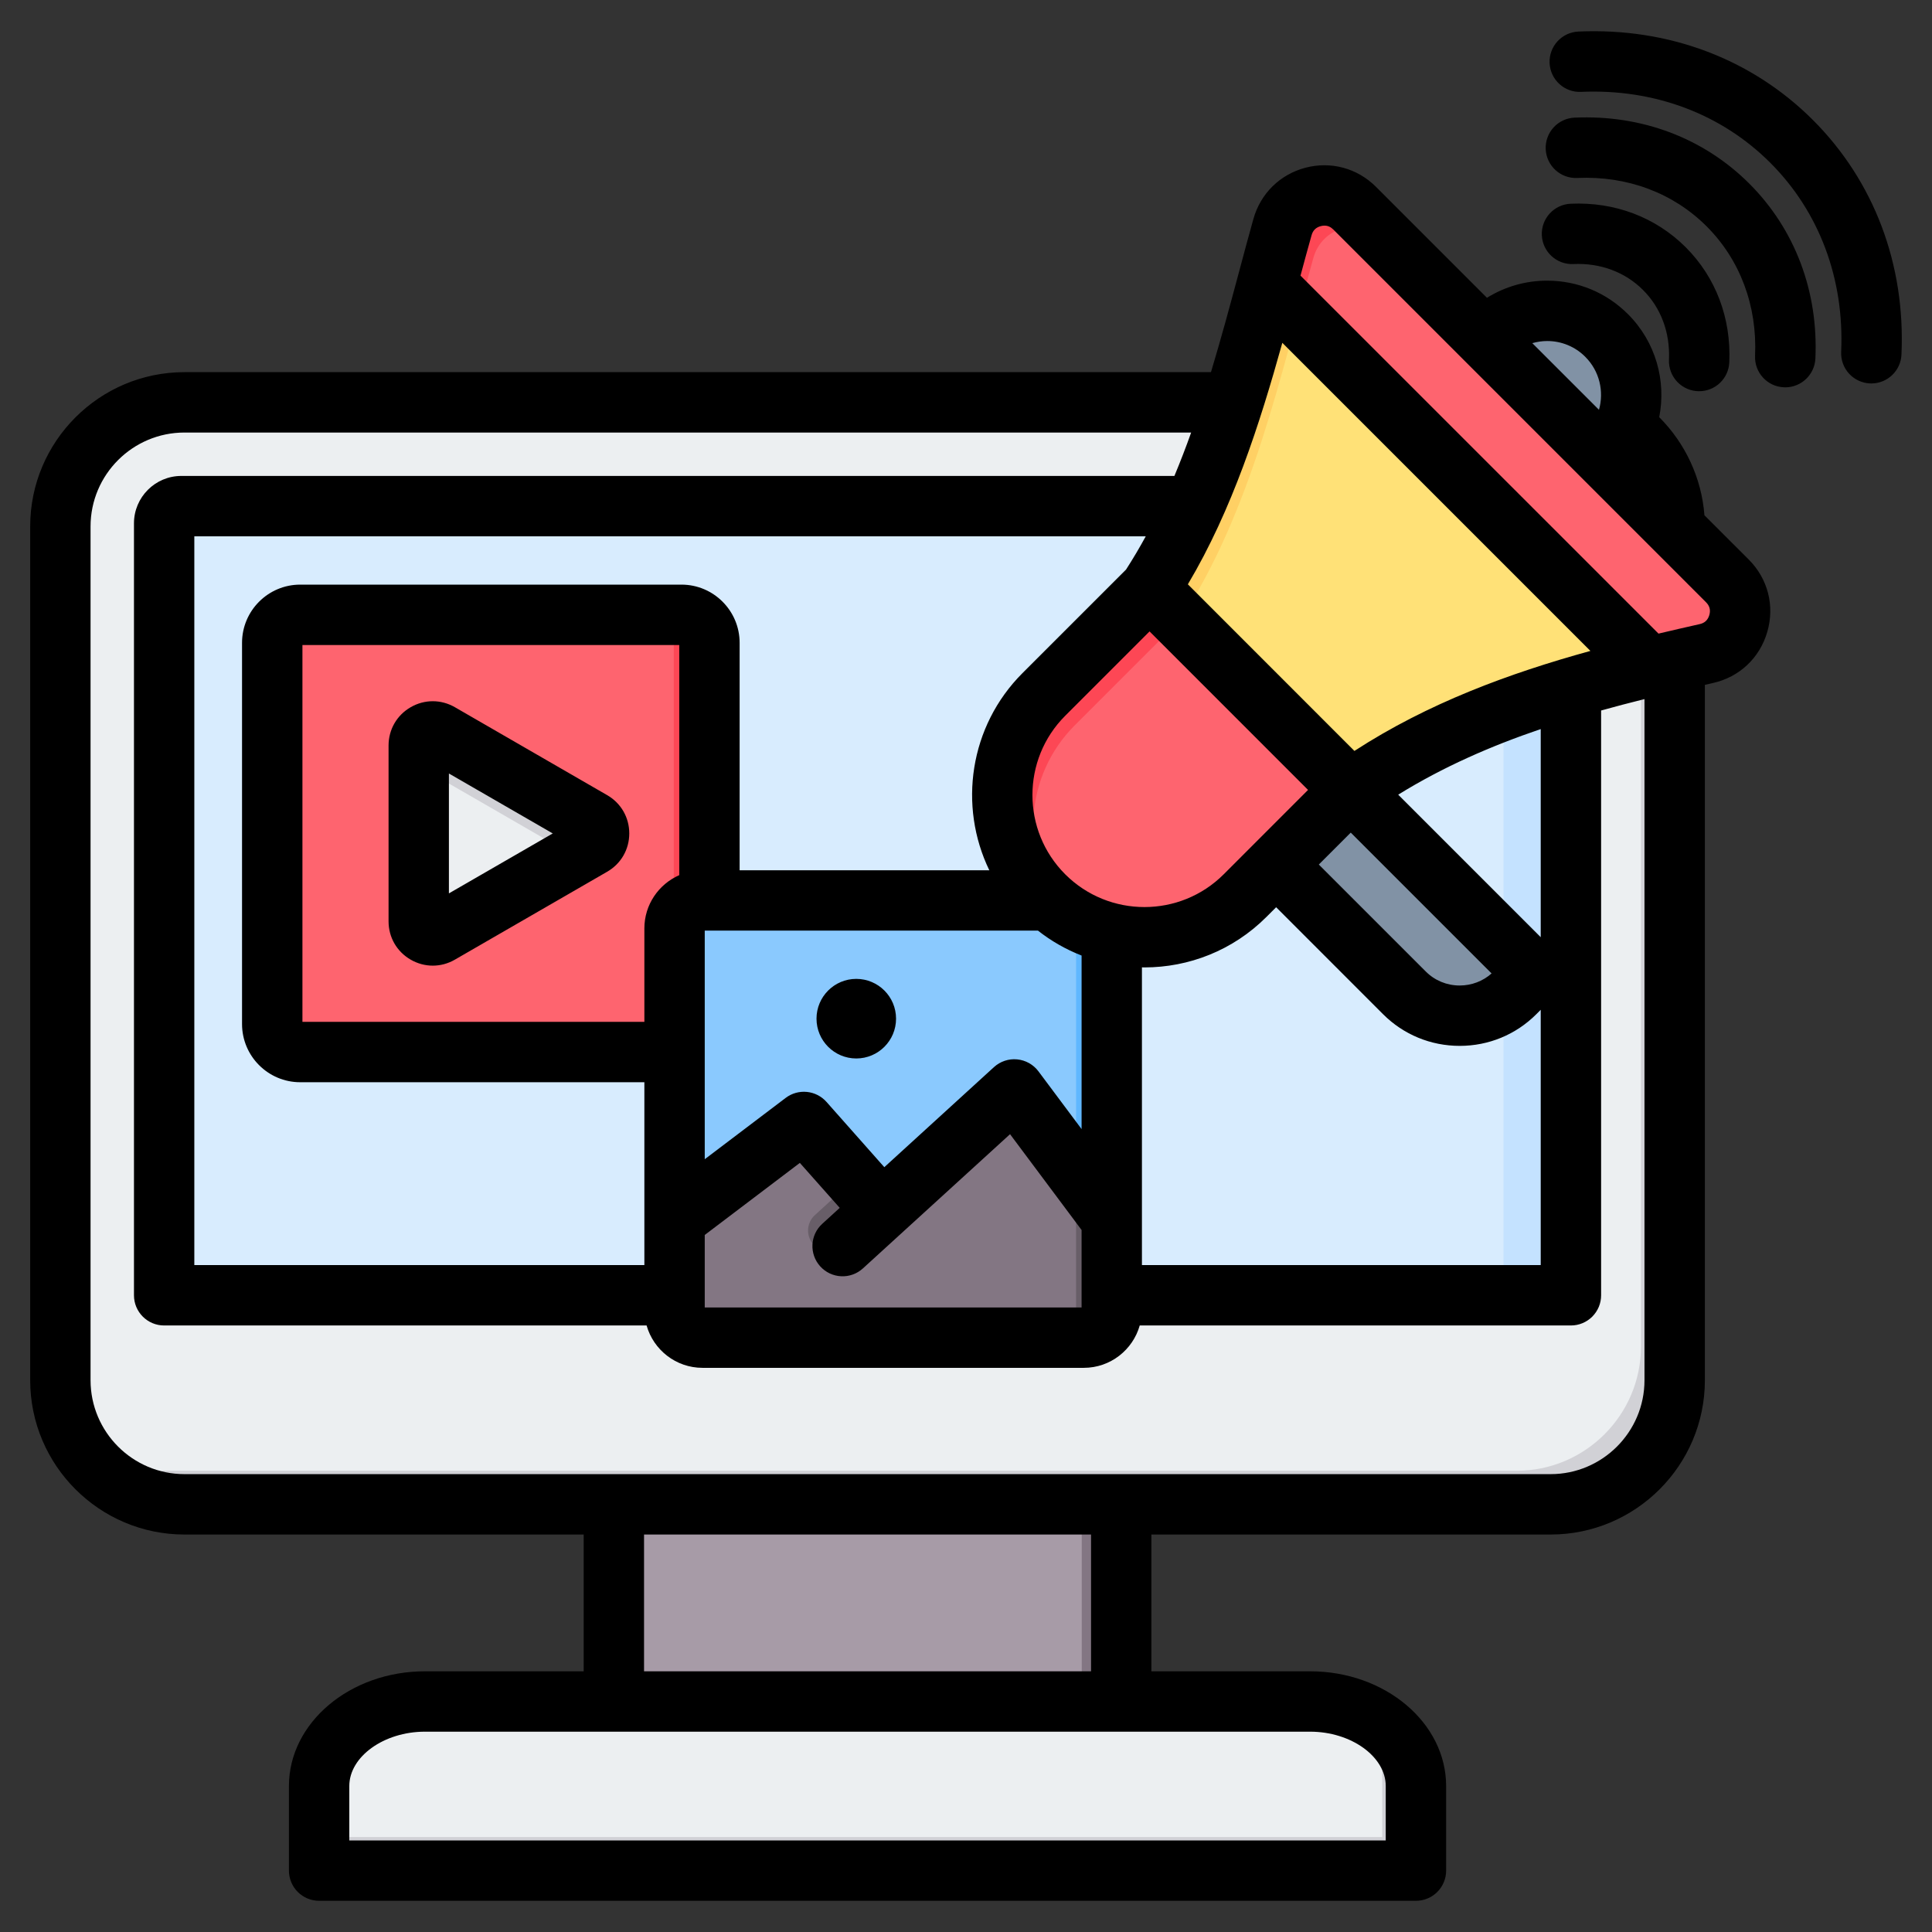
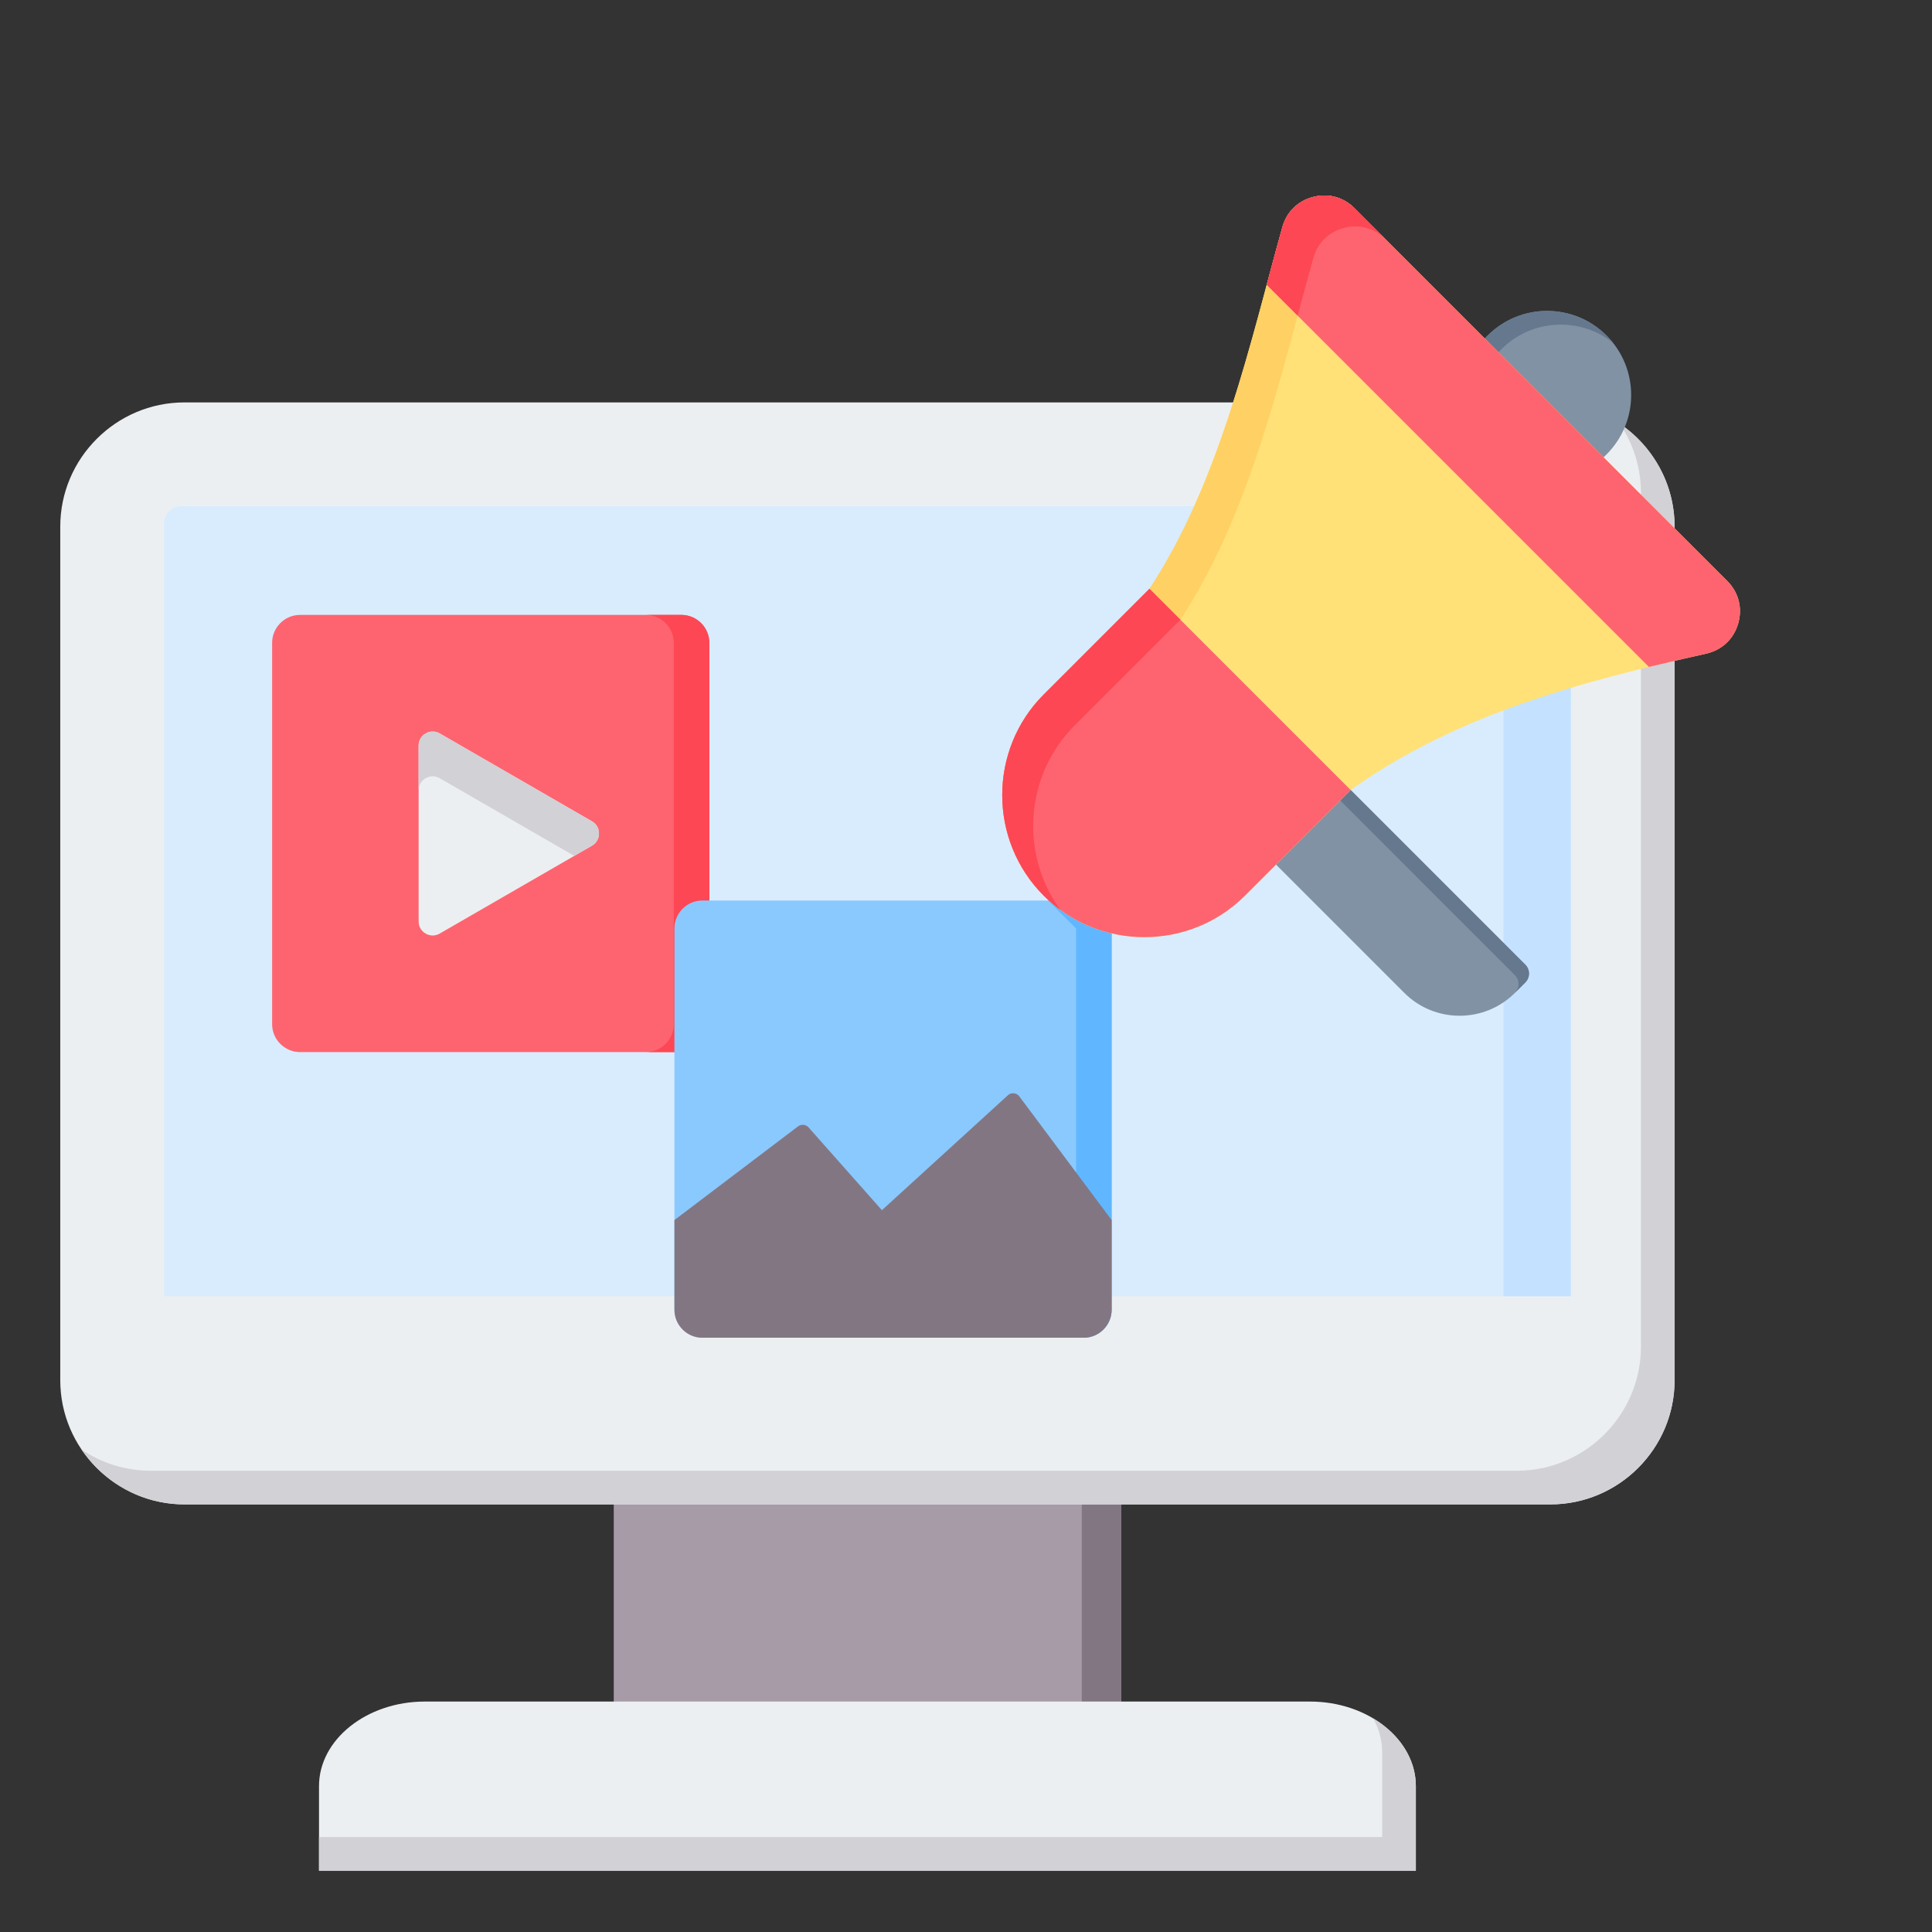
<svg xmlns="http://www.w3.org/2000/svg" width="93" height="93" viewBox="0 0 93 93" fill="none">
  <rect x="0" y="0" width="93" height="93" fill="#333333" stroke="none" />
  <path fill-rule="evenodd" clip-rule="evenodd" d="M29.544 70.206H53.966V84.117H29.544V70.206Z" fill="#A79BA7" />
  <path fill-rule="evenodd" clip-rule="evenodd" d="M52.072 70.206H53.966V84.117H52.072V70.206Z" fill="#837683" />
  <path fill-rule="evenodd" clip-rule="evenodd" d="M15.356 90.048H68.154V85.977C68.154 83.739 65.861 81.907 63.059 81.907H20.451C17.649 81.907 15.356 83.739 15.356 85.977V90.048Z" fill="#ECEFF1" />
  <path fill-rule="evenodd" clip-rule="evenodd" d="M15.356 90.048H68.154V85.977C68.154 84.647 67.344 83.46 66.099 82.716C66.379 83.219 66.535 83.775 66.535 84.358V88.429H15.356V90.048Z" fill="#D1D1D6" />
  <path fill-rule="evenodd" clip-rule="evenodd" d="M8.875 19.371H74.635C77.921 19.371 80.609 22.059 80.609 25.345V66.442C80.609 69.727 77.921 72.416 74.635 72.416H8.875C5.59 72.416 2.901 69.727 2.901 66.442V25.345C2.901 22.059 5.59 19.371 8.875 19.371Z" fill="#ECEFF1" />
  <path fill-rule="evenodd" clip-rule="evenodd" d="M77.967 20.394C79.558 21.47 80.609 23.291 80.609 25.345V66.442C80.609 69.728 77.921 72.416 74.635 72.416H8.875C6.821 72.416 5 71.365 3.924 69.774C4.907 70.441 6.068 70.797 7.256 70.797H73.016C76.301 70.797 78.99 68.109 78.99 64.823V23.726C78.99 22.538 78.634 21.377 77.967 20.394Z" fill="#D1D1D6" />
  <path fill-rule="evenodd" clip-rule="evenodd" d="M8.725 24.366H74.785C75.004 24.367 75.214 24.454 75.37 24.61C75.525 24.765 75.612 24.975 75.613 25.195V62.396H7.896V25.195C7.897 24.975 7.985 24.765 8.14 24.61C8.295 24.454 8.505 24.367 8.725 24.366Z" fill="#D8ECFE" />
  <path fill-rule="evenodd" clip-rule="evenodd" d="M71.547 24.366H74.785C75.004 24.367 75.215 24.454 75.37 24.61C75.525 24.765 75.613 24.975 75.613 25.195V62.396H72.375V25.195C72.375 24.975 72.287 24.765 72.132 24.61C71.977 24.454 71.766 24.367 71.547 24.366Z" fill="#C4E2FF" />
  <path fill-rule="evenodd" clip-rule="evenodd" d="M14.445 29.599H32.798C33.54 29.599 34.145 30.204 34.145 30.945V49.298C34.145 50.04 33.54 50.645 32.798 50.645H14.445C13.704 50.645 13.099 50.04 13.099 49.298V30.945C13.099 30.204 13.704 29.599 14.445 29.599Z" fill="#FE646F" />
  <path fill-rule="evenodd" clip-rule="evenodd" d="M31.086 29.599H32.799C33.541 29.599 34.146 30.204 34.146 30.945V49.298C34.146 50.04 33.54 50.645 32.799 50.645H31.086C31.828 50.645 32.433 50.04 32.433 49.298V30.945C32.433 30.204 31.828 29.599 31.086 29.599Z" fill="#FD4755" />
  <path fill-rule="evenodd" clip-rule="evenodd" d="M28.495 40.708L21.166 44.939C20.951 45.063 20.705 45.063 20.49 44.939C20.274 44.815 20.151 44.602 20.151 44.353V35.891C20.151 35.642 20.274 35.429 20.49 35.305C20.705 35.181 20.951 35.181 21.166 35.305L28.495 39.536C28.71 39.66 28.833 39.873 28.833 40.122C28.833 40.37 28.71 40.583 28.495 40.708Z" fill="#ECEFF1" />
  <path fill-rule="evenodd" clip-rule="evenodd" d="M28.495 40.708L27.643 41.199L21.166 37.46C20.951 37.336 20.705 37.336 20.49 37.46C20.274 37.584 20.151 37.797 20.151 38.045V35.89C20.151 35.642 20.274 35.429 20.49 35.304C20.705 35.18 20.951 35.18 21.166 35.304L28.495 39.536C28.71 39.66 28.833 39.873 28.833 40.121C28.833 40.37 28.71 40.584 28.495 40.708Z" fill="#D1D1D6" />
  <path fill-rule="evenodd" clip-rule="evenodd" d="M33.812 43.347H52.165C52.907 43.347 53.511 43.952 53.511 44.694V63.047C53.511 63.788 52.906 64.394 52.165 64.394H33.812C33.07 64.394 32.465 63.788 32.465 63.047V44.694C32.465 43.952 33.07 43.347 33.812 43.347Z" fill="#8AC9FE" />
-   <path fill-rule="evenodd" clip-rule="evenodd" d="M50.452 43.347H52.165C52.907 43.347 53.512 43.952 53.512 44.694V63.047C53.512 63.788 52.907 64.394 52.165 64.394H50.452C51.194 64.394 51.799 63.788 51.799 63.047V44.694C51.799 43.952 51.194 43.347 50.452 43.347Z" fill="#60B7FF" />
+   <path fill-rule="evenodd" clip-rule="evenodd" d="M50.452 43.347H52.165C52.907 43.347 53.512 43.952 53.512 44.694V63.047C53.512 63.788 52.907 64.394 52.165 64.394H50.452C51.194 64.394 51.799 63.788 51.799 63.047V44.694Z" fill="#60B7FF" />
  <path fill-rule="evenodd" clip-rule="evenodd" d="M38.414 54.22L32.465 58.729V63.047C32.465 63.789 33.07 64.394 33.812 64.394H52.165C52.906 64.394 53.511 63.788 53.511 63.047V58.729L49.067 52.777C49.002 52.688 48.911 52.638 48.802 52.627C48.693 52.617 48.594 52.65 48.513 52.724L42.453 58.254L38.922 54.27C38.86 54.199 38.772 54.155 38.678 54.145C38.584 54.136 38.49 54.163 38.414 54.22Z" fill="#837683" />
-   <path fill-rule="evenodd" clip-rule="evenodd" d="M50.452 64.394H52.164C52.906 64.394 53.511 63.788 53.511 63.047V58.729L51.798 56.435V63.047C51.798 63.788 51.193 64.394 50.452 64.394ZM42.453 58.254L41.127 56.757L39.223 58.494C39.126 58.582 39.047 58.689 38.992 58.808C38.936 58.926 38.904 59.055 38.898 59.186C38.891 59.318 38.911 59.449 38.956 59.572C39 59.696 39.069 59.809 39.157 59.906C39.245 60.003 39.352 60.082 39.471 60.138C39.59 60.194 39.718 60.226 39.849 60.232C39.98 60.238 40.112 60.218 40.235 60.174C40.359 60.13 40.472 60.061 40.569 59.973L42.453 58.254Z" fill="#685E68" />
  <path fill-rule="evenodd" clip-rule="evenodd" d="M73.425 46.436L63.894 36.905L60.302 40.498L67.6 47.795C69.065 49.261 71.456 49.261 72.922 47.795L73.425 47.292C73.538 47.178 73.602 47.024 73.602 46.864C73.602 46.703 73.538 46.55 73.425 46.436Z" fill="#8192A5" />
  <path fill-rule="evenodd" clip-rule="evenodd" d="M73.425 46.436L63.894 36.905L60.302 40.498L63.391 37.409L72.921 46.94C73.035 47.053 73.098 47.207 73.098 47.367C73.098 47.528 73.035 47.682 72.921 47.795L73.425 47.292C73.538 47.178 73.602 47.024 73.602 46.864C73.602 46.703 73.538 46.55 73.425 46.436Z" fill="#65788E" />
  <path fill-rule="evenodd" clip-rule="evenodd" d="M77.333 16.152C75.753 14.571 73.191 14.571 71.611 16.152C71.564 16.198 71.179 16.586 71.135 16.634L76.851 22.35C76.899 22.306 77.286 21.921 77.333 21.874C78.914 20.294 78.914 17.732 77.333 16.152Z" fill="#8192A5" />
  <path fill-rule="evenodd" clip-rule="evenodd" d="M77.333 16.152C75.753 14.571 73.191 14.571 71.611 16.152C71.564 16.198 71.179 16.586 71.135 16.634L71.794 17.293C71.838 17.245 72.223 16.858 72.27 16.811C73.739 15.342 76.055 15.239 77.644 16.5C77.547 16.378 77.443 16.262 77.333 16.152Z" fill="#65788E" />
  <path fill-rule="evenodd" clip-rule="evenodd" d="M65.016 38.027L59.928 43.115C57.264 45.779 52.906 45.778 50.243 43.115C47.579 40.452 47.579 36.093 50.243 33.43L55.331 28.342C58.765 23.129 60.206 16.37 61.73 10.933C61.934 10.202 62.471 9.675 63.205 9.483C63.94 9.29 64.665 9.487 65.202 10.024L83.144 27.965C83.694 28.516 83.887 29.267 83.671 30.015C83.454 30.762 82.888 31.294 82.129 31.465C76.3 32.772 70.228 34.316 65.016 38.027Z" fill="#FFE177" />
  <path fill-rule="evenodd" clip-rule="evenodd" d="M51.044 43.802C50.76 43.594 50.492 43.364 50.242 43.115C47.579 40.452 47.579 36.094 50.242 33.43L55.331 28.342C58.765 23.129 60.206 16.37 61.73 10.933C61.934 10.202 62.47 9.675 63.205 9.483C63.94 9.29 64.665 9.487 65.202 10.024L83.144 27.965L83.146 27.968L66.691 11.512C66.153 10.975 65.428 10.779 64.693 10.971C63.959 11.164 63.423 11.691 63.218 12.422C61.694 17.858 60.253 24.618 56.819 29.831L51.731 34.919C49.32 37.329 49.092 41.128 51.044 43.802Z" fill="#FFD064" />
  <path fill-rule="evenodd" clip-rule="evenodd" d="M71.473 16.295L65.202 10.024C64.665 9.487 63.94 9.29 63.205 9.483C62.471 9.675 61.934 10.202 61.73 10.933C61.479 11.826 61.231 12.754 60.977 13.706L79.375 32.104C80.291 31.883 81.209 31.67 82.128 31.465C82.888 31.294 83.453 30.763 83.67 30.015C83.887 29.267 83.694 28.516 83.144 27.965L77.189 22.011L71.473 16.295Z" fill="#FE646F" />
  <path fill-rule="evenodd" clip-rule="evenodd" d="M66.69 11.511L65.203 10.024C64.666 9.487 63.941 9.29 63.206 9.483C62.471 9.675 61.935 10.202 61.73 10.933C61.48 11.826 61.232 12.754 60.977 13.706L62.466 15.194C62.721 14.243 62.969 13.314 63.219 12.421C63.424 11.69 63.96 11.163 64.695 10.971C65.428 10.779 66.153 10.975 66.69 11.511Z" fill="#FD4755" />
  <path fill-rule="evenodd" clip-rule="evenodd" d="M63.894 36.905L55.331 28.342L50.243 33.43C47.579 36.094 47.579 40.452 50.243 43.115C52.906 45.778 57.264 45.778 59.928 43.115L61.423 41.619L65.016 38.027L63.894 36.905Z" fill="#FE646F" />
  <path fill-rule="evenodd" clip-rule="evenodd" d="M56.819 29.83L55.331 28.342L50.243 33.43C47.579 36.094 47.579 40.452 50.242 43.115C50.492 43.364 50.76 43.594 51.044 43.801C49.092 41.128 49.321 37.329 51.731 34.919L56.819 29.83Z" fill="#FD4755" />
-   <path fill-rule="evenodd" clip-rule="evenodd" d="M91.53 17.07C91.496 17.849 90.853 18.458 90.079 18.458C90.057 18.458 90.036 18.457 90.013 18.456C89.823 18.448 89.636 18.402 89.463 18.321C89.29 18.24 89.135 18.126 89.006 17.985C88.877 17.844 88.778 17.68 88.713 17.5C88.648 17.321 88.619 17.13 88.627 16.94C88.786 13.426 87.574 10.192 85.214 7.834C82.856 5.476 79.623 4.267 76.109 4.422C75.309 4.462 74.629 3.838 74.592 3.036C74.556 2.235 75.177 1.555 75.978 1.519C80.318 1.323 84.328 2.837 87.27 5.779C90.213 8.722 91.727 12.731 91.53 17.07ZM84.208 8.841C82.012 6.646 79.025 5.516 75.791 5.663C75.406 5.68 75.044 5.85 74.784 6.134C74.524 6.419 74.388 6.795 74.405 7.18C74.442 7.982 75.121 8.606 75.924 8.566C78.329 8.459 80.541 9.285 82.152 10.896C83.763 12.507 84.591 14.72 84.483 17.126C84.447 17.928 85.067 18.608 85.868 18.643C85.892 18.644 85.913 18.645 85.936 18.645C86.708 18.645 87.351 18.036 87.387 17.257C87.533 14.026 86.403 11.037 84.208 8.841ZM80.339 17.313C80.33 17.51 80.361 17.706 80.43 17.89C80.499 18.074 80.605 18.242 80.741 18.384C80.877 18.526 81.04 18.639 81.221 18.716C81.401 18.793 81.596 18.833 81.793 18.832C82.166 18.832 82.526 18.687 82.796 18.429C83.066 18.17 83.226 17.817 83.242 17.444C83.338 15.319 82.594 13.352 81.147 11.904C79.697 10.456 77.731 9.711 75.605 9.807C74.804 9.843 74.182 10.523 74.218 11.324C74.255 12.126 74.938 12.748 75.737 12.71C77.034 12.651 78.227 13.095 79.09 13.959C79.955 14.822 80.397 16.014 80.339 17.313ZM82.281 29.607C82.35 29.368 82.298 29.166 82.121 28.989L64.181 11.048C64.055 10.922 63.915 10.861 63.757 10.861C63.702 10.861 63.641 10.868 63.578 10.885C63.345 10.946 63.2 11.089 63.135 11.322C62.953 11.969 62.775 12.618 62.602 13.268L79.835 30.5C80.494 30.344 81.155 30.192 81.816 30.043C82.059 29.99 82.21 29.846 82.281 29.607ZM79.16 66.439C79.16 68.931 77.133 70.96 74.642 70.96H8.88C6.387 70.96 4.359 68.931 4.359 66.439V25.341C4.359 22.848 6.387 20.821 8.88 20.821H57.338C57.088 21.524 56.819 22.221 56.532 22.91H8.729C7.472 22.91 6.449 23.934 6.449 25.191V62.35C6.449 63.153 7.099 63.804 7.901 63.804H31.125C31.457 64.979 32.538 65.843 33.817 65.843H52.17C53.45 65.843 54.53 64.979 54.863 63.804H75.619C75.81 63.804 75.999 63.766 76.175 63.693C76.351 63.62 76.511 63.513 76.647 63.378C76.781 63.243 76.888 63.083 76.962 62.907C77.035 62.73 77.072 62.541 77.072 62.35V34.201C77.766 34.008 78.462 33.825 79.16 33.652V66.439ZM52.519 80.451H31.002V73.867H52.519V80.451ZM66.705 85.975V88.592H16.814V85.975C16.814 84.556 18.482 83.357 20.456 83.357H63.065C65.038 83.357 66.705 84.555 66.705 85.975ZM74.165 45.113V35.095C71.775 35.908 69.473 36.911 67.305 38.253L74.165 45.113ZM54.969 46.565V60.897H74.165V48.608L73.954 48.82C72.971 49.803 71.661 50.345 70.266 50.345C68.871 50.345 67.559 49.803 66.576 48.82L61.429 43.671L60.96 44.14C59.342 45.758 57.217 46.568 55.089 46.568C55.05 46.568 55.01 46.565 54.969 46.565ZM33.924 59.447V62.937H52.064V59.208L48.62 54.596L41.54 61.055C41.399 61.184 41.234 61.284 41.055 61.349C40.876 61.415 40.685 61.444 40.494 61.435C40.304 61.427 40.117 61.38 39.944 61.3C39.771 61.218 39.616 61.104 39.487 60.963C38.946 60.369 38.988 59.449 39.581 58.91L40.422 58.142L38.502 55.978L33.924 59.447ZM32.697 42.127V31.049H14.558V49.188H31.018V44.691C31.018 43.546 31.709 42.56 32.697 42.127ZM52.064 54.351V45.997C51.309 45.703 50.601 45.299 49.964 44.797H33.924V55.801L37.82 52.849C38.111 52.628 38.476 52.525 38.84 52.561C39.205 52.597 39.542 52.769 39.785 53.043L42.568 56.184L47.845 51.368C47.995 51.231 48.172 51.127 48.364 51.063C48.556 50.998 48.76 50.975 48.962 50.995C49.164 51.014 49.36 51.075 49.537 51.175C49.713 51.274 49.867 51.409 49.989 51.572L52.064 54.351ZM62.965 38.024L58.906 42.085C56.802 44.189 53.379 44.189 51.275 42.085C49.172 39.981 49.172 36.558 51.275 34.455L55.336 30.394L62.965 38.024ZM71.8 46.858L65.021 40.079L63.483 41.616L68.632 46.765C69.066 47.2 69.646 47.439 70.266 47.439C70.838 47.438 71.379 47.233 71.8 46.858ZM9.354 60.897H31.018V52.095H14.451C12.907 52.095 11.651 50.838 11.651 49.295V30.943C11.651 29.399 12.907 28.142 14.451 28.142H32.804C34.347 28.142 35.603 29.399 35.603 30.943V41.891H47.622C46.125 38.799 46.657 34.963 49.22 32.4L54.204 27.417C54.54 26.895 54.856 26.361 55.153 25.816H9.354V60.897ZM61.727 16.502C60.639 20.41 59.318 24.532 57.18 28.127L65.197 36.147C68.745 33.845 72.641 32.413 76.557 31.333L61.727 16.502ZM74.476 16.416C74.231 16.416 73.991 16.453 73.76 16.518L76.969 19.726C77.218 18.85 77.001 17.866 76.31 17.176C76.07 16.934 75.784 16.742 75.469 16.612C75.154 16.482 74.817 16.415 74.476 16.416ZM82.045 24.803C81.912 23.025 81.131 21.342 79.869 20.082C80.212 18.343 79.711 16.467 78.365 15.122C77.326 14.082 75.945 13.51 74.476 13.51C73.451 13.508 72.447 13.794 71.577 14.335L66.235 8.993C65.338 8.096 64.07 7.752 62.842 8.073C61.614 8.396 60.679 9.316 60.335 10.538C60.099 11.38 59.87 12.234 59.629 13.138C59.215 14.685 58.78 16.297 58.292 17.914H8.88C4.785 17.914 1.453 21.246 1.453 25.341V66.439C1.453 70.534 4.785 73.867 8.88 73.867H28.096V80.451H20.456C16.845 80.451 13.908 82.928 13.908 85.975V90.045C13.908 90.236 13.946 90.425 14.019 90.601C14.092 90.778 14.199 90.938 14.334 91.073C14.469 91.207 14.629 91.314 14.805 91.387C14.982 91.46 15.171 91.498 15.361 91.498H68.159C68.35 91.498 68.539 91.46 68.715 91.387C68.891 91.314 69.051 91.207 69.186 91.073C69.321 90.938 69.428 90.778 69.501 90.601C69.575 90.425 69.612 90.236 69.612 90.045V85.975C69.612 82.928 66.675 80.451 63.066 80.451H55.424V73.867H74.642C78.736 73.867 82.067 70.534 82.067 66.439V32.966C82.196 32.937 82.325 32.908 82.452 32.879C83.729 32.593 84.708 31.673 85.071 30.417C85.436 29.161 85.102 27.859 84.178 26.934L82.045 24.803ZM43.133 49.035C43.133 47.978 42.276 47.12 41.218 47.12C40.161 47.12 39.304 47.978 39.304 49.035C39.304 50.093 40.161 50.951 41.218 50.951C42.276 50.951 43.133 50.093 43.133 49.035ZM21.609 37.233V43.005L26.608 40.119L21.609 37.233ZM19.768 46.194C20.101 46.387 20.467 46.483 20.833 46.483C21.199 46.483 21.564 46.387 21.897 46.194L29.226 41.963C29.893 41.578 30.291 40.889 30.291 40.119C30.291 39.349 29.893 38.66 29.226 38.275L21.897 34.043C21.231 33.659 20.435 33.658 19.768 34.043C19.101 34.428 18.704 35.118 18.704 35.888V44.35C18.704 45.119 19.101 45.809 19.768 46.194Z" fill="black" />
</svg>